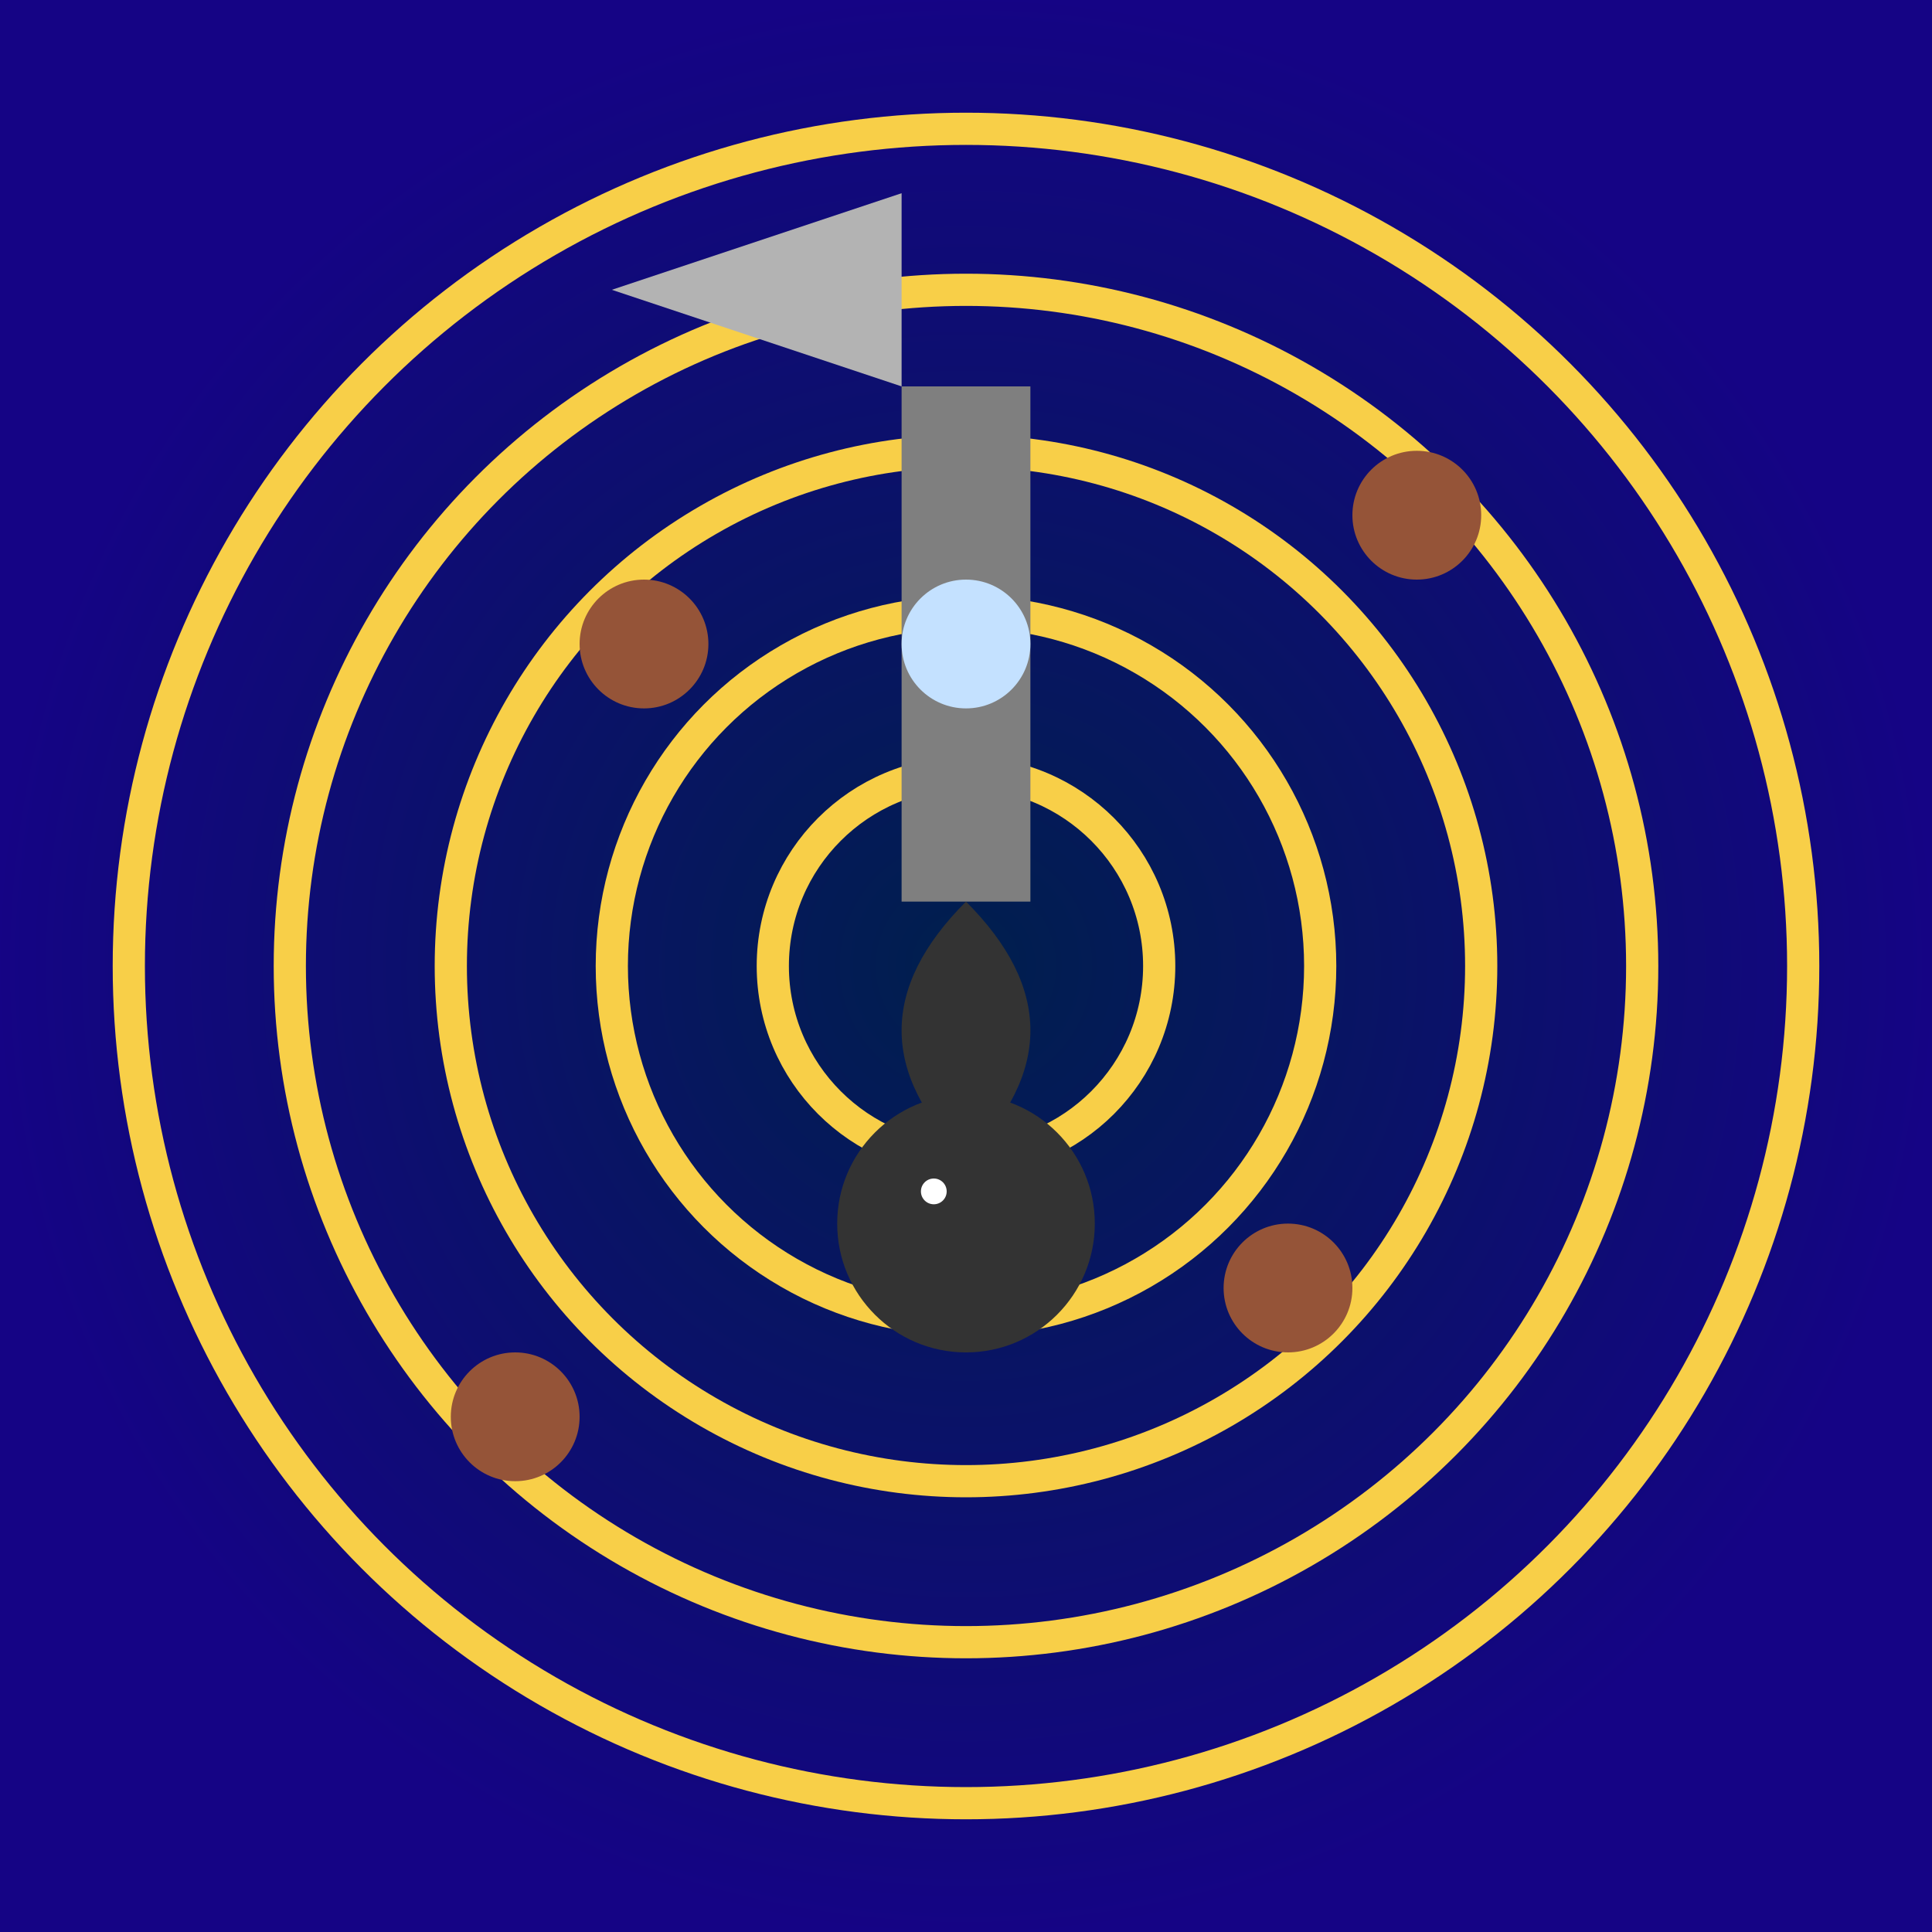
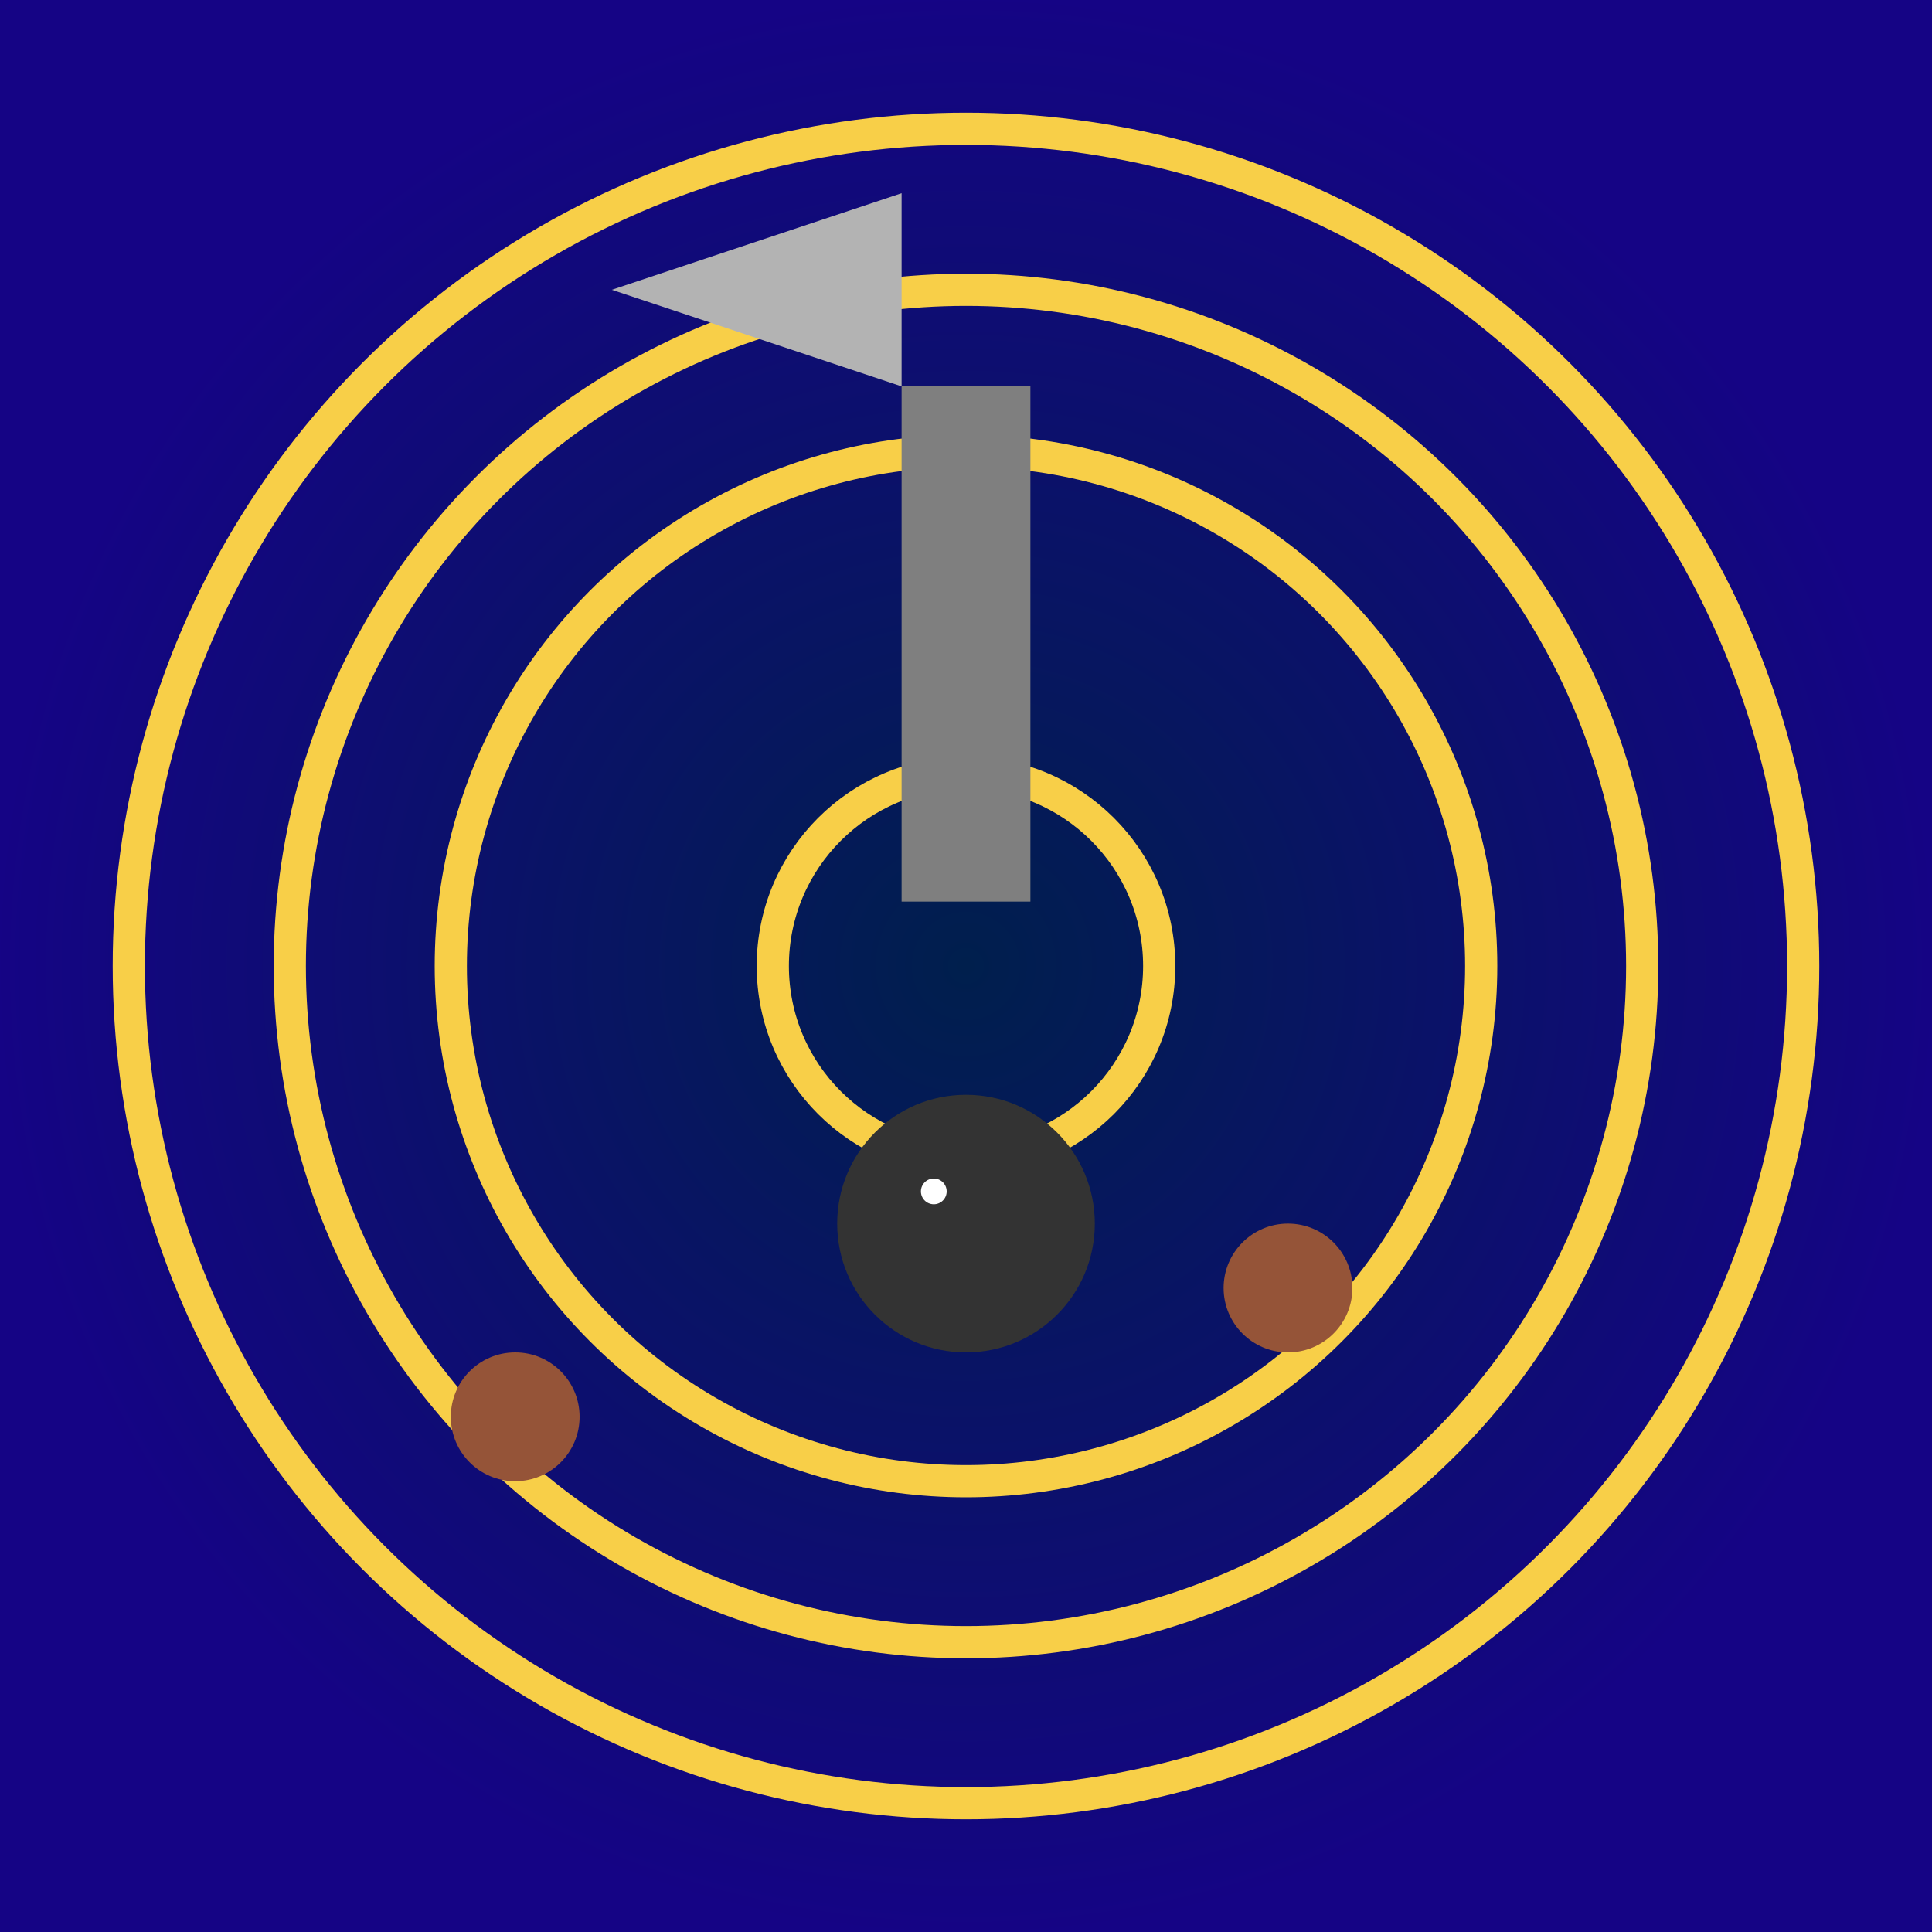
<svg xmlns="http://www.w3.org/2000/svg" viewBox="0 0 300 300">
  <rect x="0" y="0" width="300" height="300" fill="#808080" stroke="none" />
  <defs>
    <radialGradient id="sky" cx="50%" cy="50%" r="50%" fx="50%" fy="50%">
      <stop offset="0%" stop-color="#001F4D" />
      <stop offset="100%" stop-color="#150485" />
    </radialGradient>
  </defs>
  <rect x="0" y="0" width="300" height="300" fill="url(#sky)" />
  <circle cx="150" cy="150" r="130" fill="none" stroke="#F8CF48" stroke-width="5" />
  <circle cx="150" cy="150" r="105" fill="none" stroke="#F8CF48" stroke-width="5" />
  <circle cx="150" cy="150" r="80" fill="none" stroke="#F8CF48" stroke-width="5" />
-   <circle cx="150" cy="150" r="55" fill="none" stroke="#F8CF48" stroke-width="5" />
  <circle cx="150" cy="150" r="30" fill="none" stroke="#F8CF48" stroke-width="5" />
-   <circle cx="100" cy="100" r="10" fill="#955438" />
  <circle cx="200" cy="200" r="10" fill="#955438" />
  <circle cx="80" cy="220" r="10" fill="#955438" />
-   <circle cx="220" cy="80" r="10" fill="#955438" />
  <polygon points="140,140 160,140 160,60 140,60" fill="#7F7F7F" />
  <polygon points="140,60 95,45 140,30" fill="#B3B3B3" />
-   <circle cx="150" cy="100" r="10" fill="#C4E1FF" />
  <circle cx="150" cy="190" r="20" fill="#333333" />
-   <path d="M150 180 Q130 160 150 140 Q170 160 150 180" fill="#333333" />
  <circle cx="145" cy="185" r="2" fill="#FFFFFF" />
</svg>